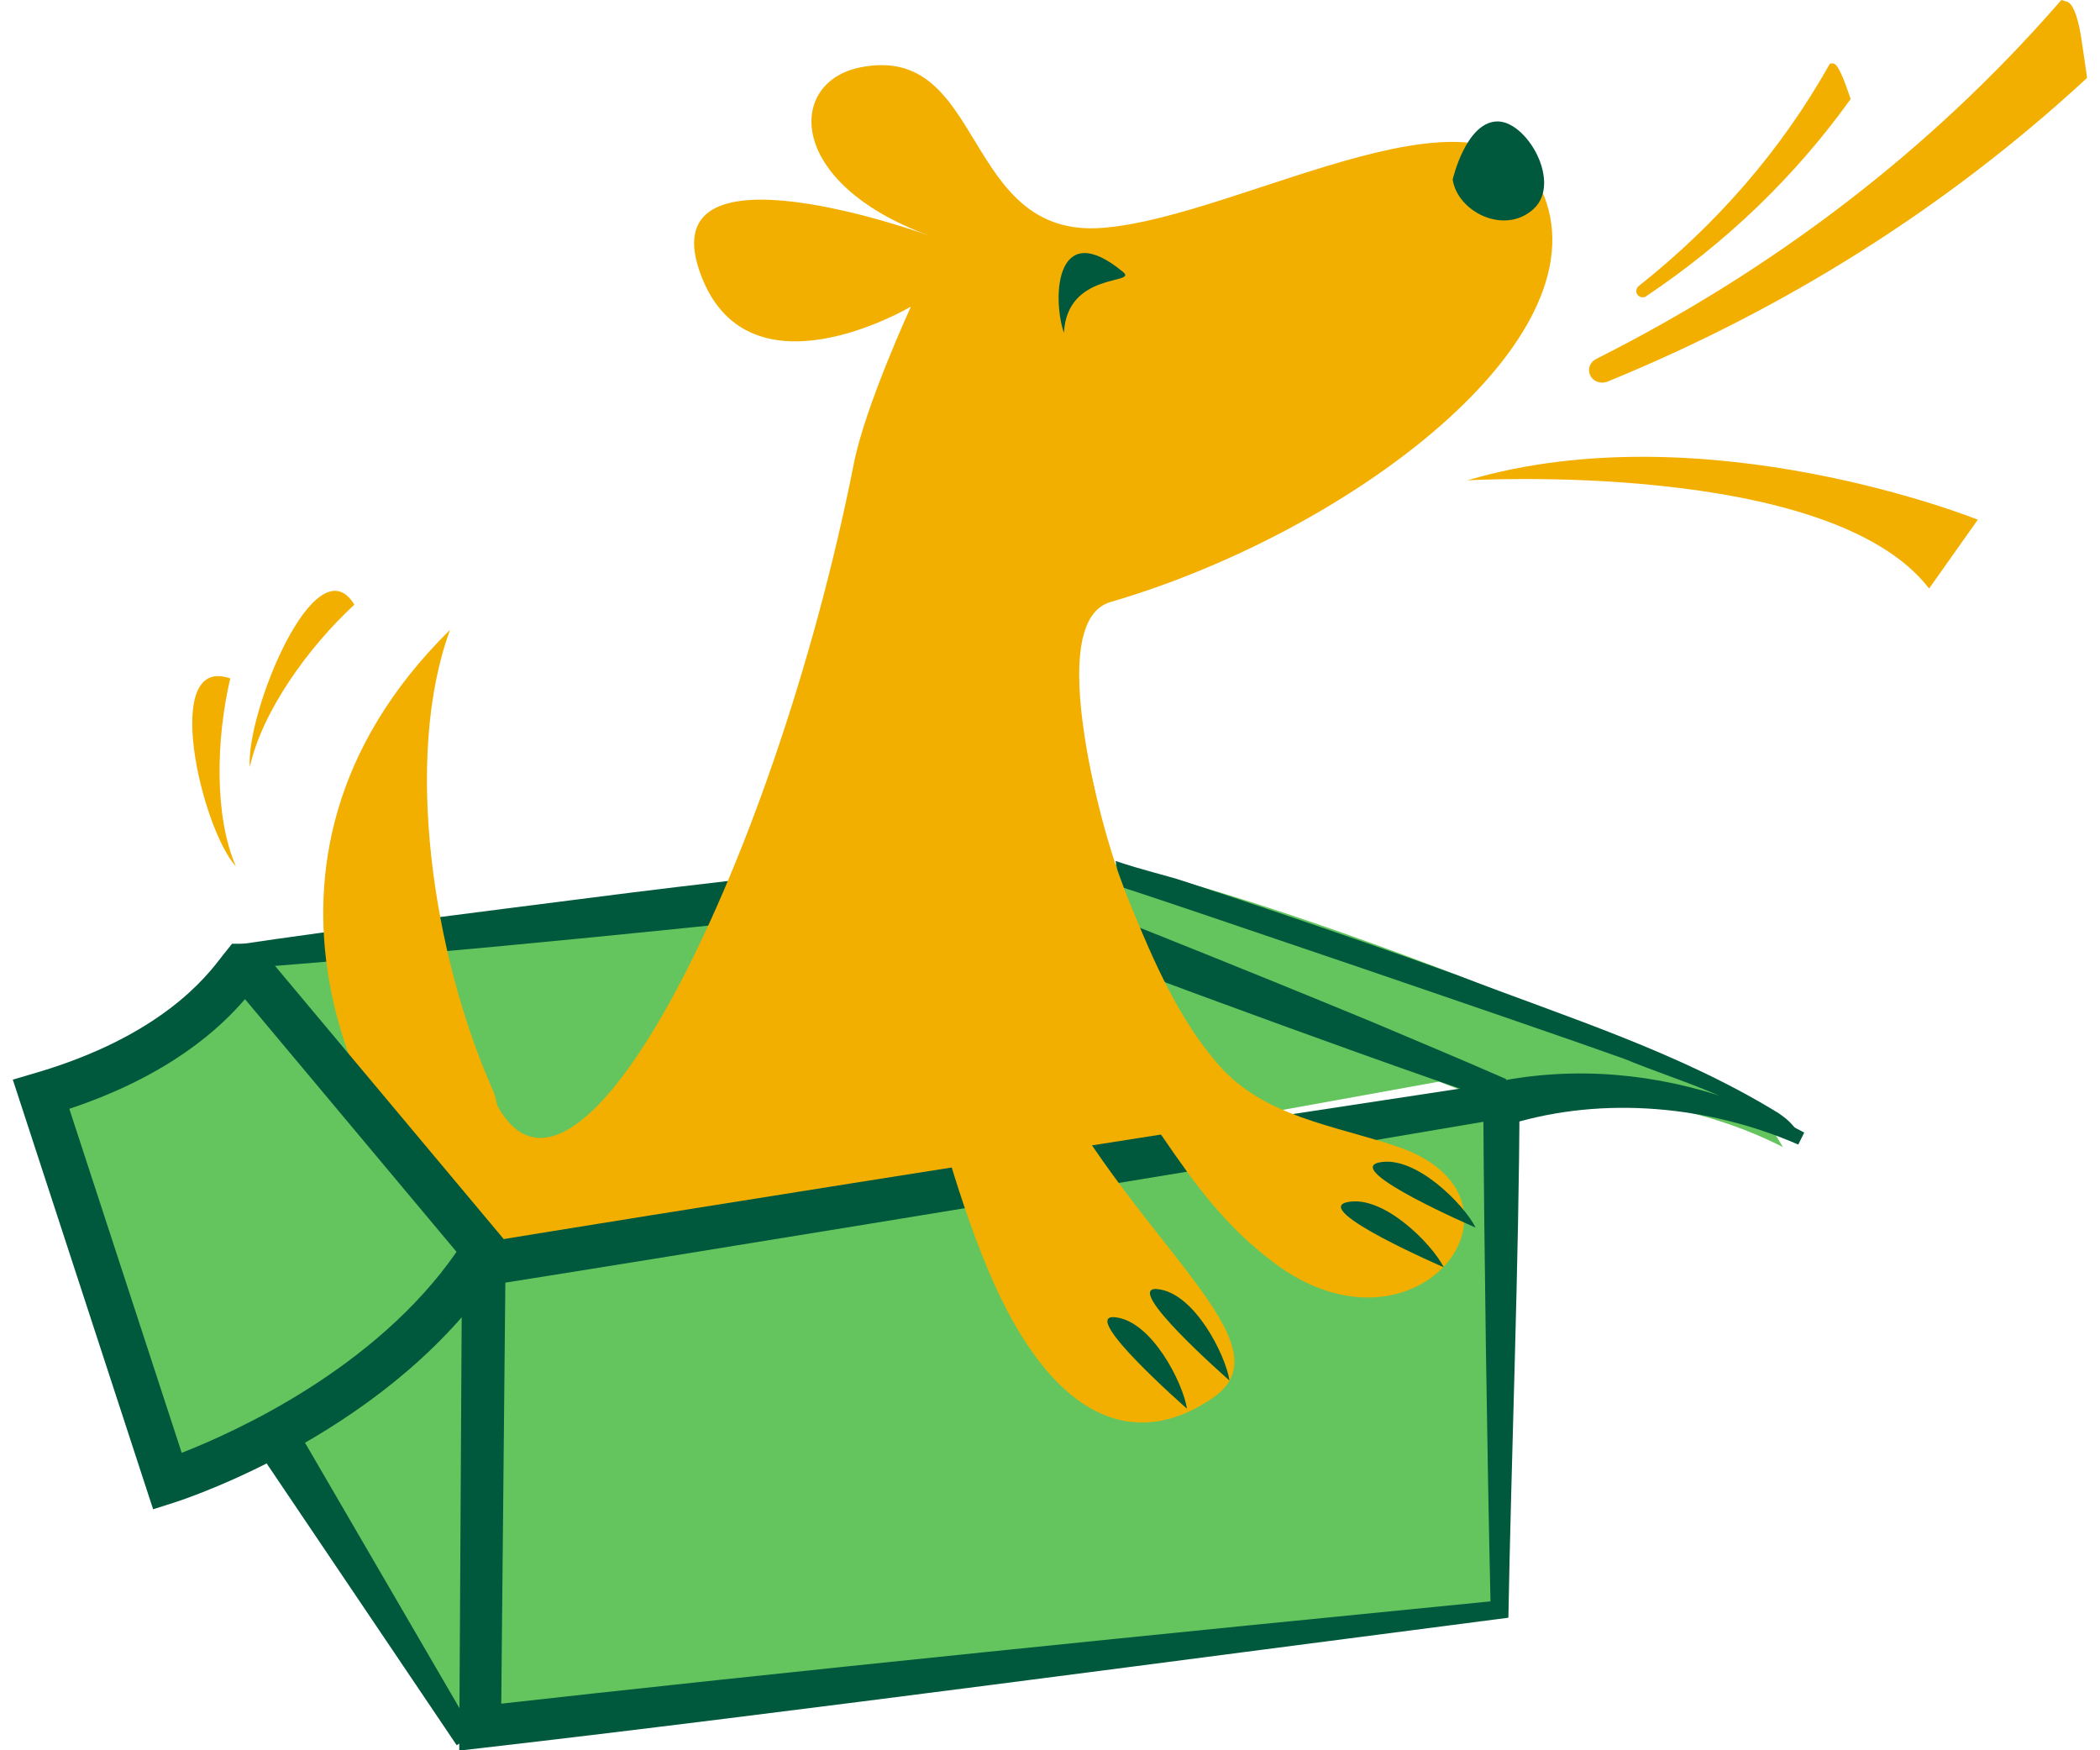
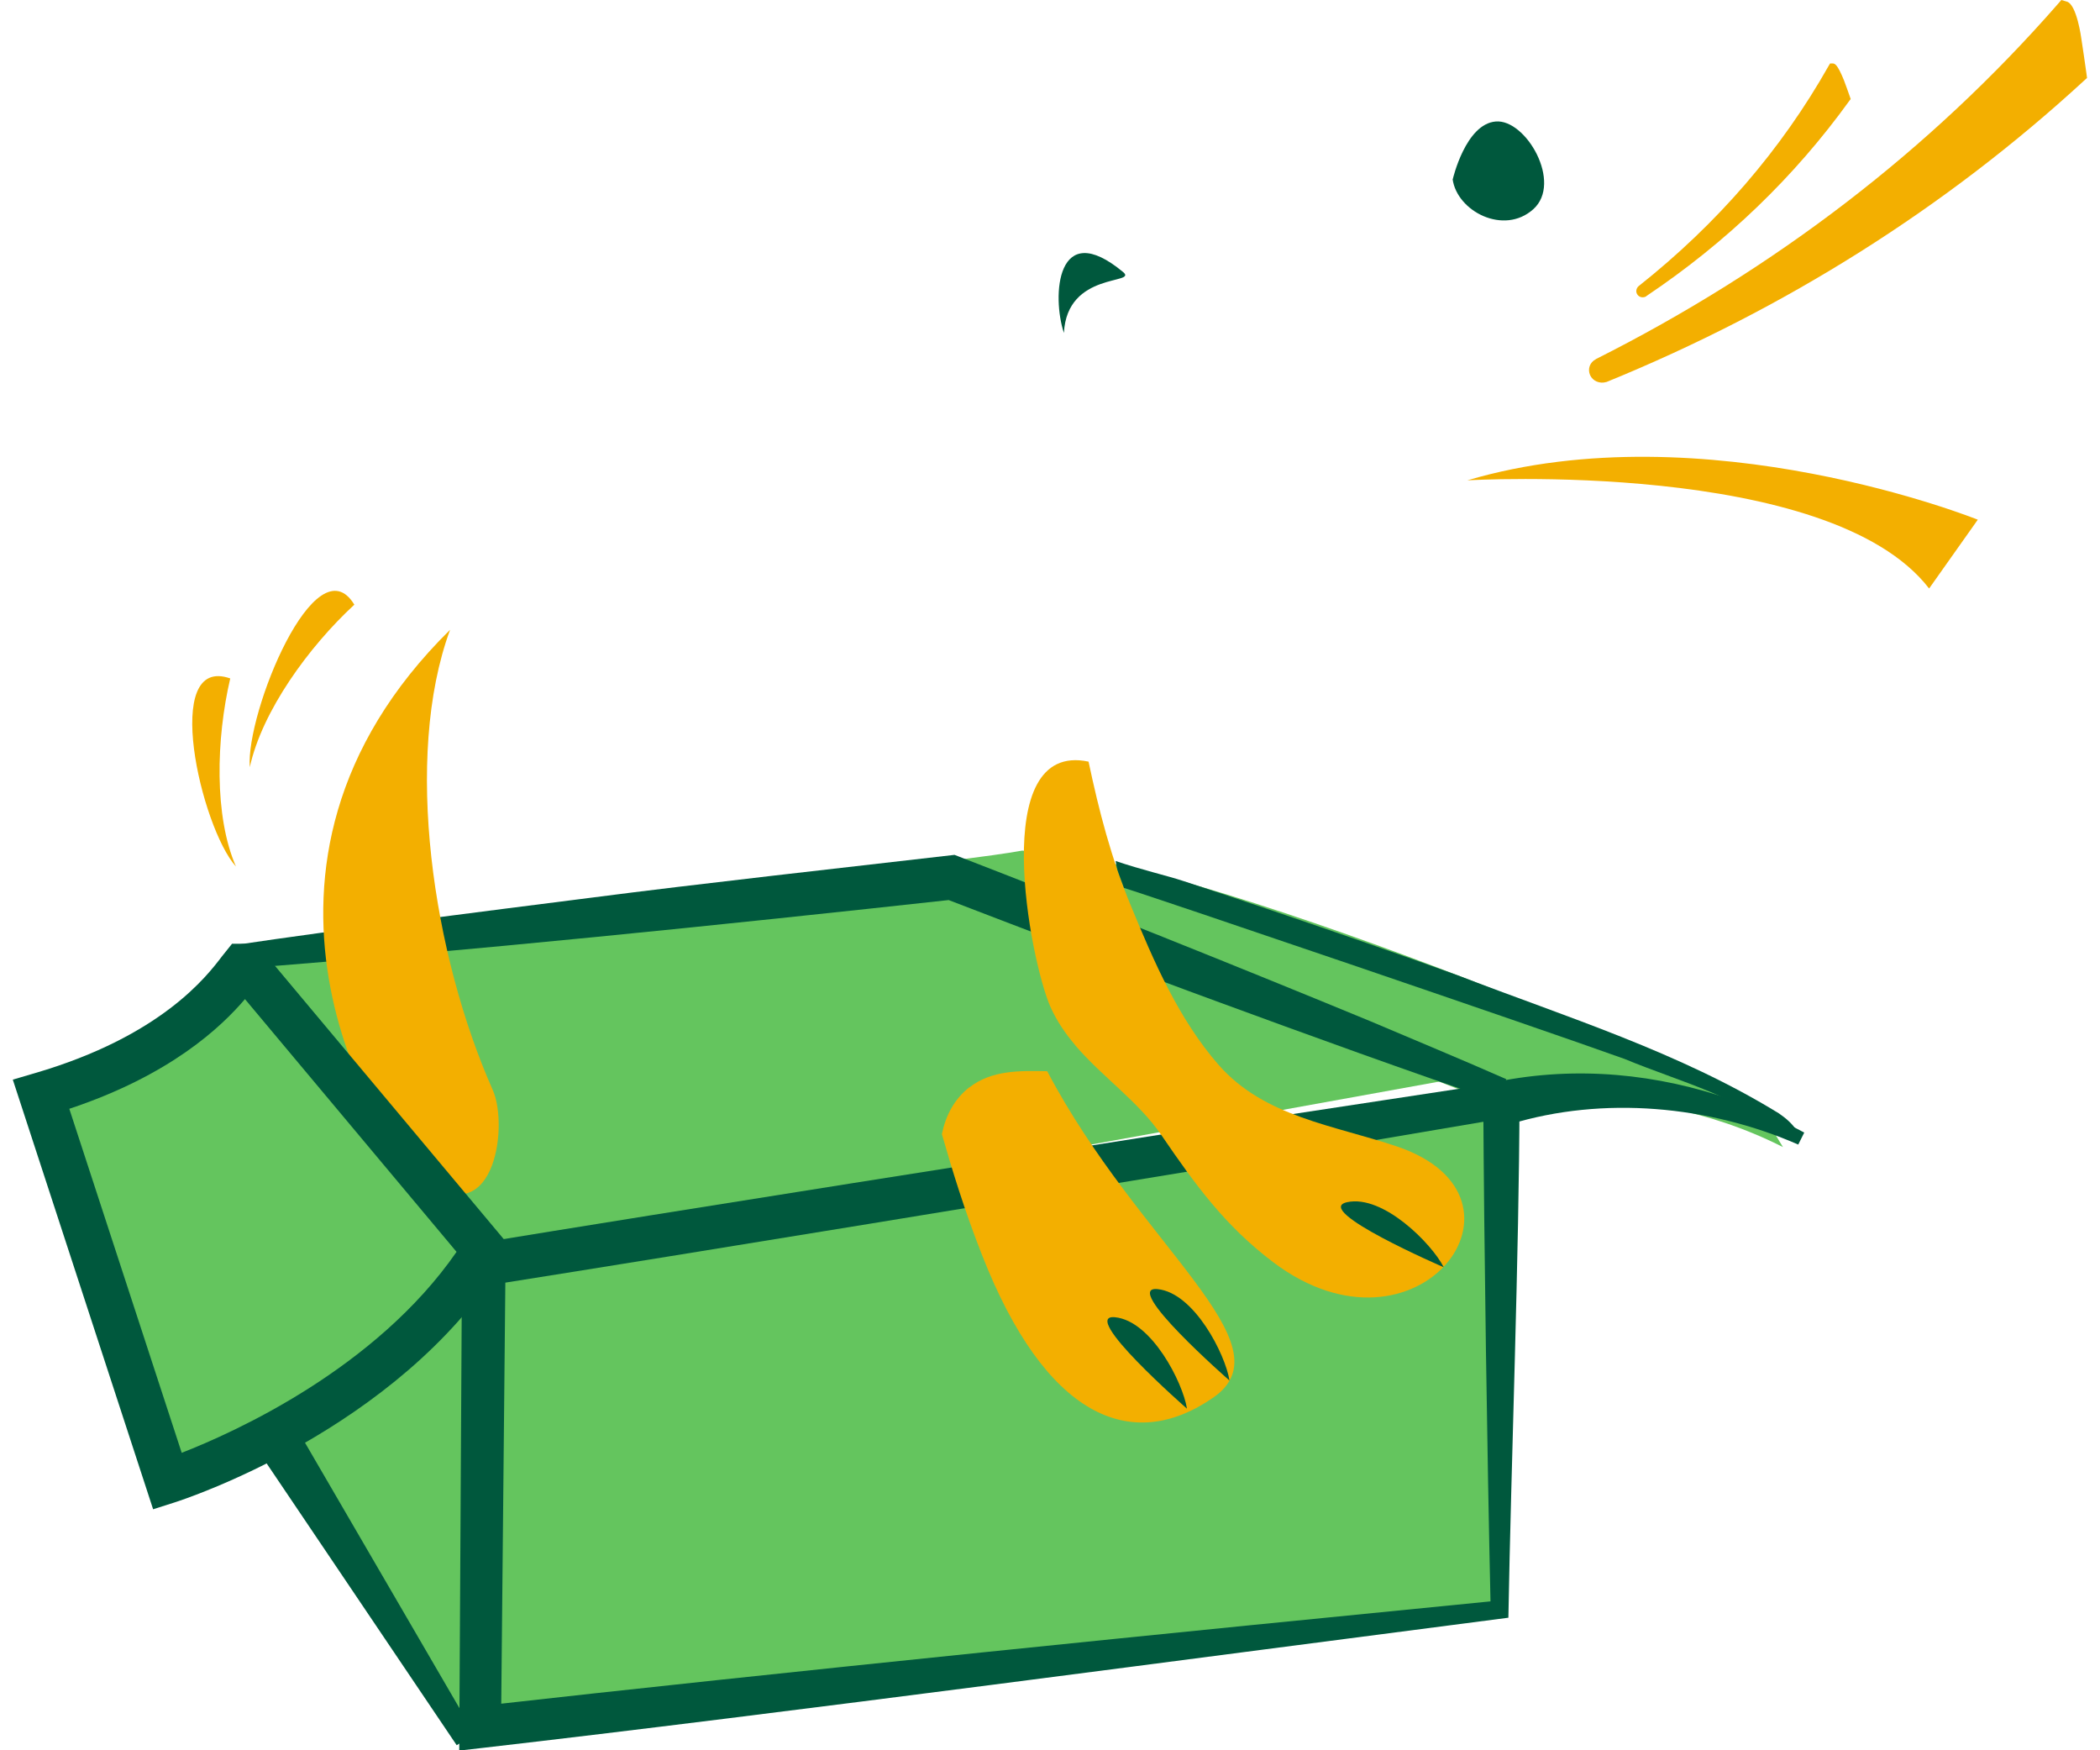
<svg xmlns="http://www.w3.org/2000/svg" width="72" height="60" viewBox="0 0 72 60" fill="none">
  <path d="M9.939 48.92L15.751 59.636L16.183 56.245L16.307 43.073L9.939 48.92Z" fill="#64C55E" />
  <path d="M8.018 32.844L31.958 29.515L50.825 36.809L11.578 43.909L8.018 32.844Z" fill="#64C55E" />
  <path d="M61.133 39.323C55.806 36.635 50.928 38.107 50.928 38.107L50.871 37.671L32 30.372L30.82 29.731C30.82 29.731 34.246 29.315 35.034 29.161C40.541 29.172 58.738 36.743 60.355 38.046L61.133 39.328V39.323Z" fill="#64C55E" />
  <path d="M8.893 49.797L15.658 59.826L16.271 59.446L10.187 48.992L8.893 49.797Z" fill="#00583D" />
  <path d="M8.131 33.214C16.085 32.598 24.766 31.706 32.711 30.834L32.35 30.787C35.127 31.854 39.058 33.357 41.814 34.363C44.586 35.383 48.578 36.83 51.345 37.758L51.644 36.994C50.098 36.312 48.542 35.671 46.986 35.009C42.566 33.183 37.188 31.029 32.726 29.305C29.042 29.731 23.911 30.3 20.279 30.772C16.699 31.229 11.567 31.87 8.038 32.398L8.131 33.214Z" fill="#00583D" />
-   <path d="M41.35 39.138C39.094 39.026 14.658 46.248 14.87 41.118C14.885 40.759 15.781 34.209 16.802 37.364C19.424 43.878 26.518 29.869 29.279 15.871C29.666 13.916 31.232 10.51 31.232 10.51C31.232 10.51 25.539 13.891 23.973 9.264C22.407 4.637 31.835 8.069 31.835 8.069C26.941 6.263 26.992 2.821 29.48 2.313C33.818 1.426 32.942 8.182 37.795 7.812C42.648 7.443 51.427 1.949 53.029 6.966C54.632 11.983 46.002 18.328 38.079 20.636C34.436 21.698 41.18 38.451 41.35 39.138Z" fill="#F3AF00" />
  <path d="M36.477 11.413C36.059 10.162 36.219 7.428 38.506 9.325C39.032 9.761 36.585 9.295 36.477 11.413Z" fill="#00583D" />
  <path d="M49.804 6.14C49.954 7.243 51.561 8.079 52.571 7.171C53.581 6.263 52.319 4.078 51.283 4.165C50.247 4.247 49.809 6.145 49.809 6.145" fill="#00583D" />
  <path d="M51.401 55.168L16.456 59.195L16.58 43.329L51.474 37.717L51.401 55.168Z" fill="#64C55E" />
  <path d="M51.097 54.896C40.881 55.901 26.42 57.358 16.379 58.492L17.178 59.205L17.332 43.339L16.704 44.068C24.478 42.837 35.096 41.087 42.865 39.81L51.577 38.333L50.855 37.717C50.881 42.652 50.989 49.88 51.103 54.901M51.716 55.45C51.809 50.203 52.087 42.908 52.097 37.728V37.004L51.376 37.117L42.643 38.446C34.612 39.708 23.86 41.395 15.843 42.708C15.838 43.411 15.751 59.395 15.745 60.01L16.549 59.918C26.776 58.743 41.376 56.789 51.721 55.455" fill="#00583D" />
  <path d="M36.853 35.814C36.518 35.419 36.229 34.994 36.013 34.511C35.317 32.926 33.849 25.376 37.322 26.109C37.677 27.792 38.099 29.423 38.779 31.064C39.557 32.957 40.418 34.947 41.783 36.507C43.349 38.292 45.729 38.569 47.898 39.302C53.071 41.051 48.604 47.002 43.658 43.273C41.994 42.016 40.984 40.615 39.83 38.928C39.032 37.753 37.78 36.912 36.853 35.819" fill="#F3AF00" />
  <path d="M33.236 37.276C34.004 36.681 34.957 36.702 35.905 36.722C39.058 42.708 44.235 46.084 41.597 47.91C38.769 49.869 35.833 48.546 33.669 43.021C33.071 41.503 32.644 40.103 32.293 38.877C32.422 38.256 32.705 37.687 33.236 37.271" fill="#F3AF00" />
  <path d="M42.154 47.325C42.015 46.432 40.943 44.314 39.686 44.191C38.429 44.068 42.154 47.325 42.154 47.325Z" fill="#00583D" />
  <path d="M40.696 48.289C40.557 47.397 39.485 45.278 38.228 45.155C36.971 45.032 40.696 48.289 40.696 48.289Z" fill="#00583D" />
-   <path d="M50.593 42.083C50.186 41.277 48.517 39.584 47.28 39.851C46.044 40.118 50.593 42.083 50.593 42.083Z" fill="#00583D" />
  <path d="M49.5 43.442C49.093 42.637 47.424 40.944 46.188 41.211C44.951 41.477 49.5 43.442 49.5 43.442Z" fill="#00583D" />
  <path d="M14.385 40.313C12.922 39.082 7.193 29.705 15.431 21.59C13.819 25.971 14.844 32.742 16.894 37.364C17.466 38.656 16.905 42.431 14.385 40.313Z" fill="#F3AF00" />
  <path d="M12.149 20.728C10.583 22.175 8.986 24.375 8.564 26.299C8.425 24.432 10.831 18.559 12.149 20.728Z" fill="#F3AF00" />
  <path d="M7.894 23.257C7.41 25.325 7.338 27.982 8.09 29.705C6.889 28.371 5.519 22.426 7.894 23.257Z" fill="#F3AF00" />
  <path d="M16.601 42.862L8.687 33.409C8.687 33.409 7.065 35.871 1.413 37.517L5.746 50.787C5.746 50.787 13.077 48.459 16.601 42.862Z" fill="#64C55E" />
  <path d="M5.256 51.736L5.978 51.506C6.287 51.408 13.618 49.028 17.245 43.262L17.538 42.796L9.373 33.044C8.893 32.47 8.615 32.352 8.337 32.352C8.332 32.352 8.327 32.352 8.322 32.352H7.956L7.611 32.783C7.095 33.46 5.534 35.522 1.191 36.789L0.439 37.01L5.251 51.742L5.256 51.736ZM15.653 42.914C12.881 46.92 8.043 49.095 6.23 49.803L2.376 38.01C5.844 36.856 7.575 35.214 8.399 34.25L15.653 42.914Z" fill="#00583D" />
  <path d="M51.772 38.538C54.967 37.563 58.593 37.897 61.654 39.236L61.86 38.825C61.077 38.405 60.278 38.005 59.428 37.717C56.826 36.804 54.065 36.532 51.329 37.081L51.772 38.533V38.538Z" fill="#00583D" />
  <path d="M54.719 12.306H54.724C60.871 9.213 66.192 5.124 70.541 0.154L70.675 0L70.865 0.056C71.205 0.154 71.36 1.318 71.36 1.323C71.422 1.718 71.478 2.118 71.535 2.519L71.555 2.672L71.437 2.78C66.708 7.125 61.211 10.592 55.09 13.091C55.08 13.091 55.075 13.096 55.07 13.096C54.848 13.162 54.611 13.065 54.518 12.86C54.426 12.649 54.508 12.419 54.719 12.311" fill="#F3AF00" />
  <path d="M56.445 10.156C56.445 10.156 56.409 10.177 56.389 10.182C56.296 10.208 56.198 10.182 56.141 10.1C56.074 10.008 56.095 9.885 56.182 9.808C58.877 7.674 61.072 5.135 62.694 2.262L62.746 2.175H62.844C62.906 2.185 62.993 2.19 63.22 2.749C63.292 2.939 63.359 3.129 63.426 3.319L63.452 3.396L63.405 3.457C61.53 6.058 59.191 8.31 56.445 10.151" fill="#F3AF00" />
  <path d="M50.309 16.466C50.309 16.466 62.715 15.732 66.141 20.174L67.81 17.815C67.81 17.815 58.47 14.055 50.309 16.466Z" fill="#F3AF00" />
  <path d="M38.362 29.967L38.537 30.439C39.305 30.664 52.679 35.214 55.703 36.302C57.548 37.071 59.784 37.63 61.262 38.979L61.628 38.795C61.448 38.507 61.221 38.328 60.994 38.169C57.579 36.066 53.689 34.86 49.964 33.429C47.878 32.675 45.776 31.947 43.674 31.234C42.643 30.885 41.613 30.541 40.577 30.203C39.985 30.008 39.156 29.823 38.249 29.515C38.29 29.72 38.285 29.762 38.362 29.967Z" fill="#00583D" />
</svg>